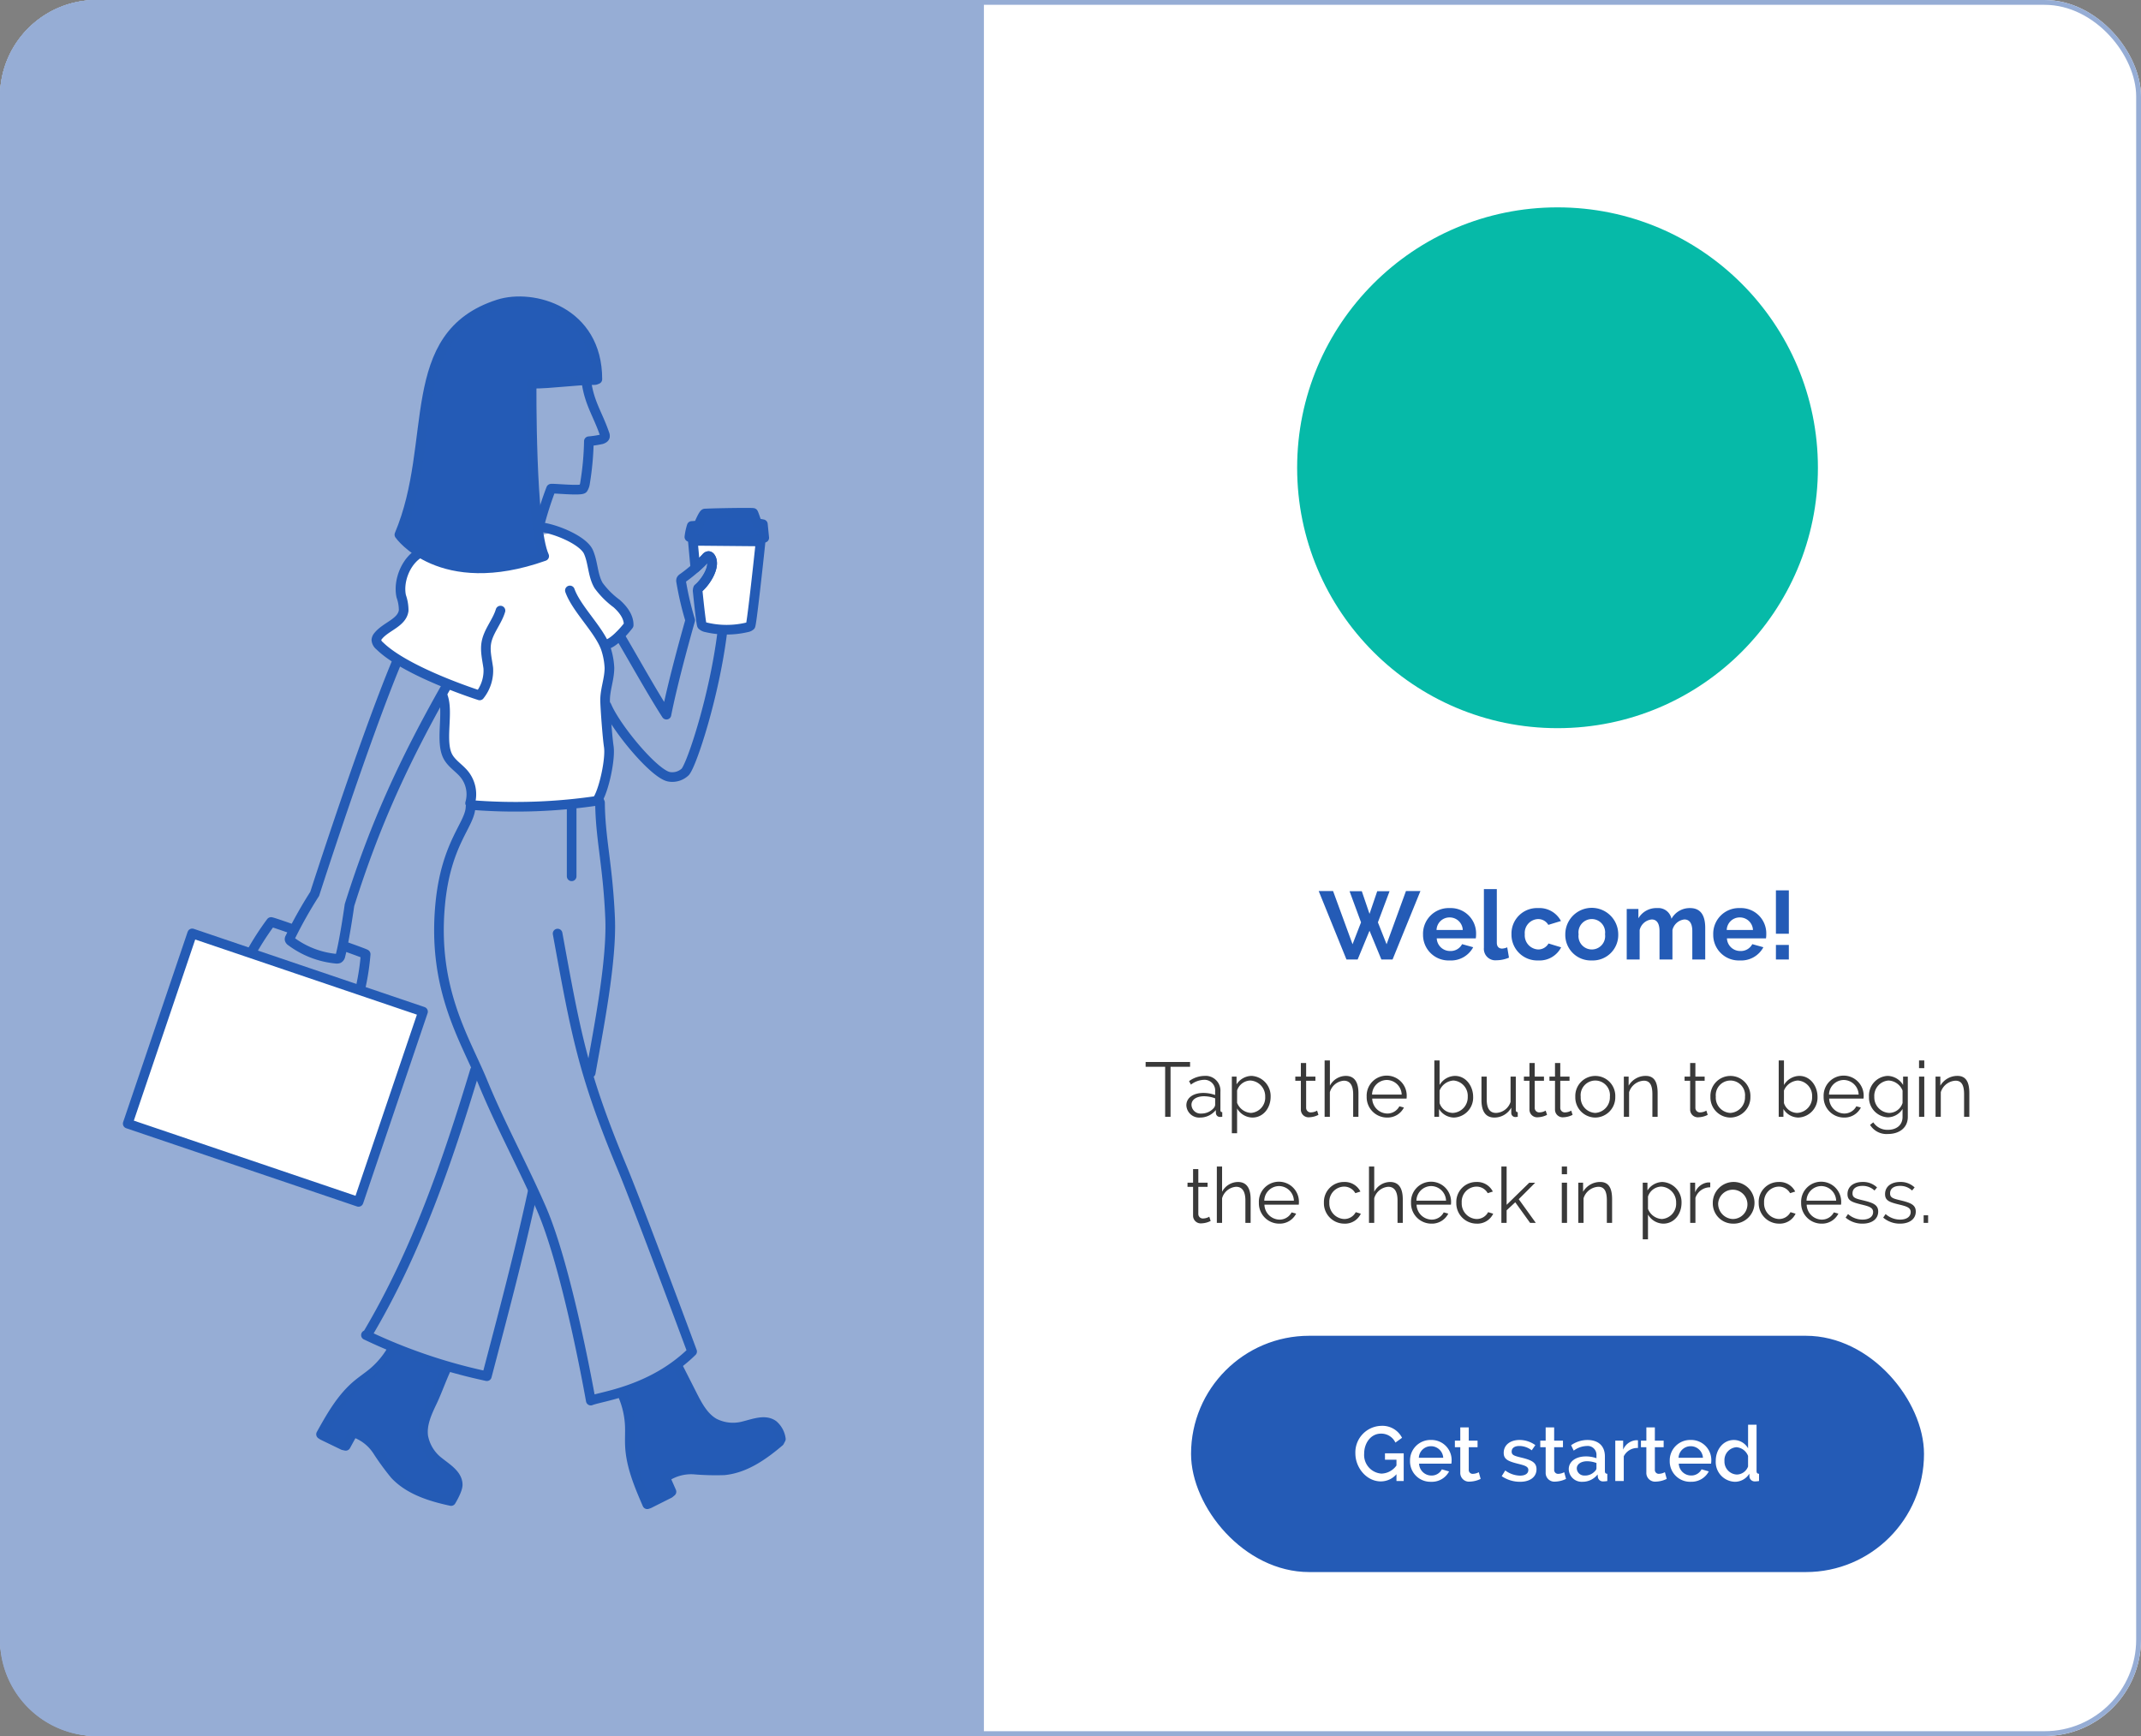
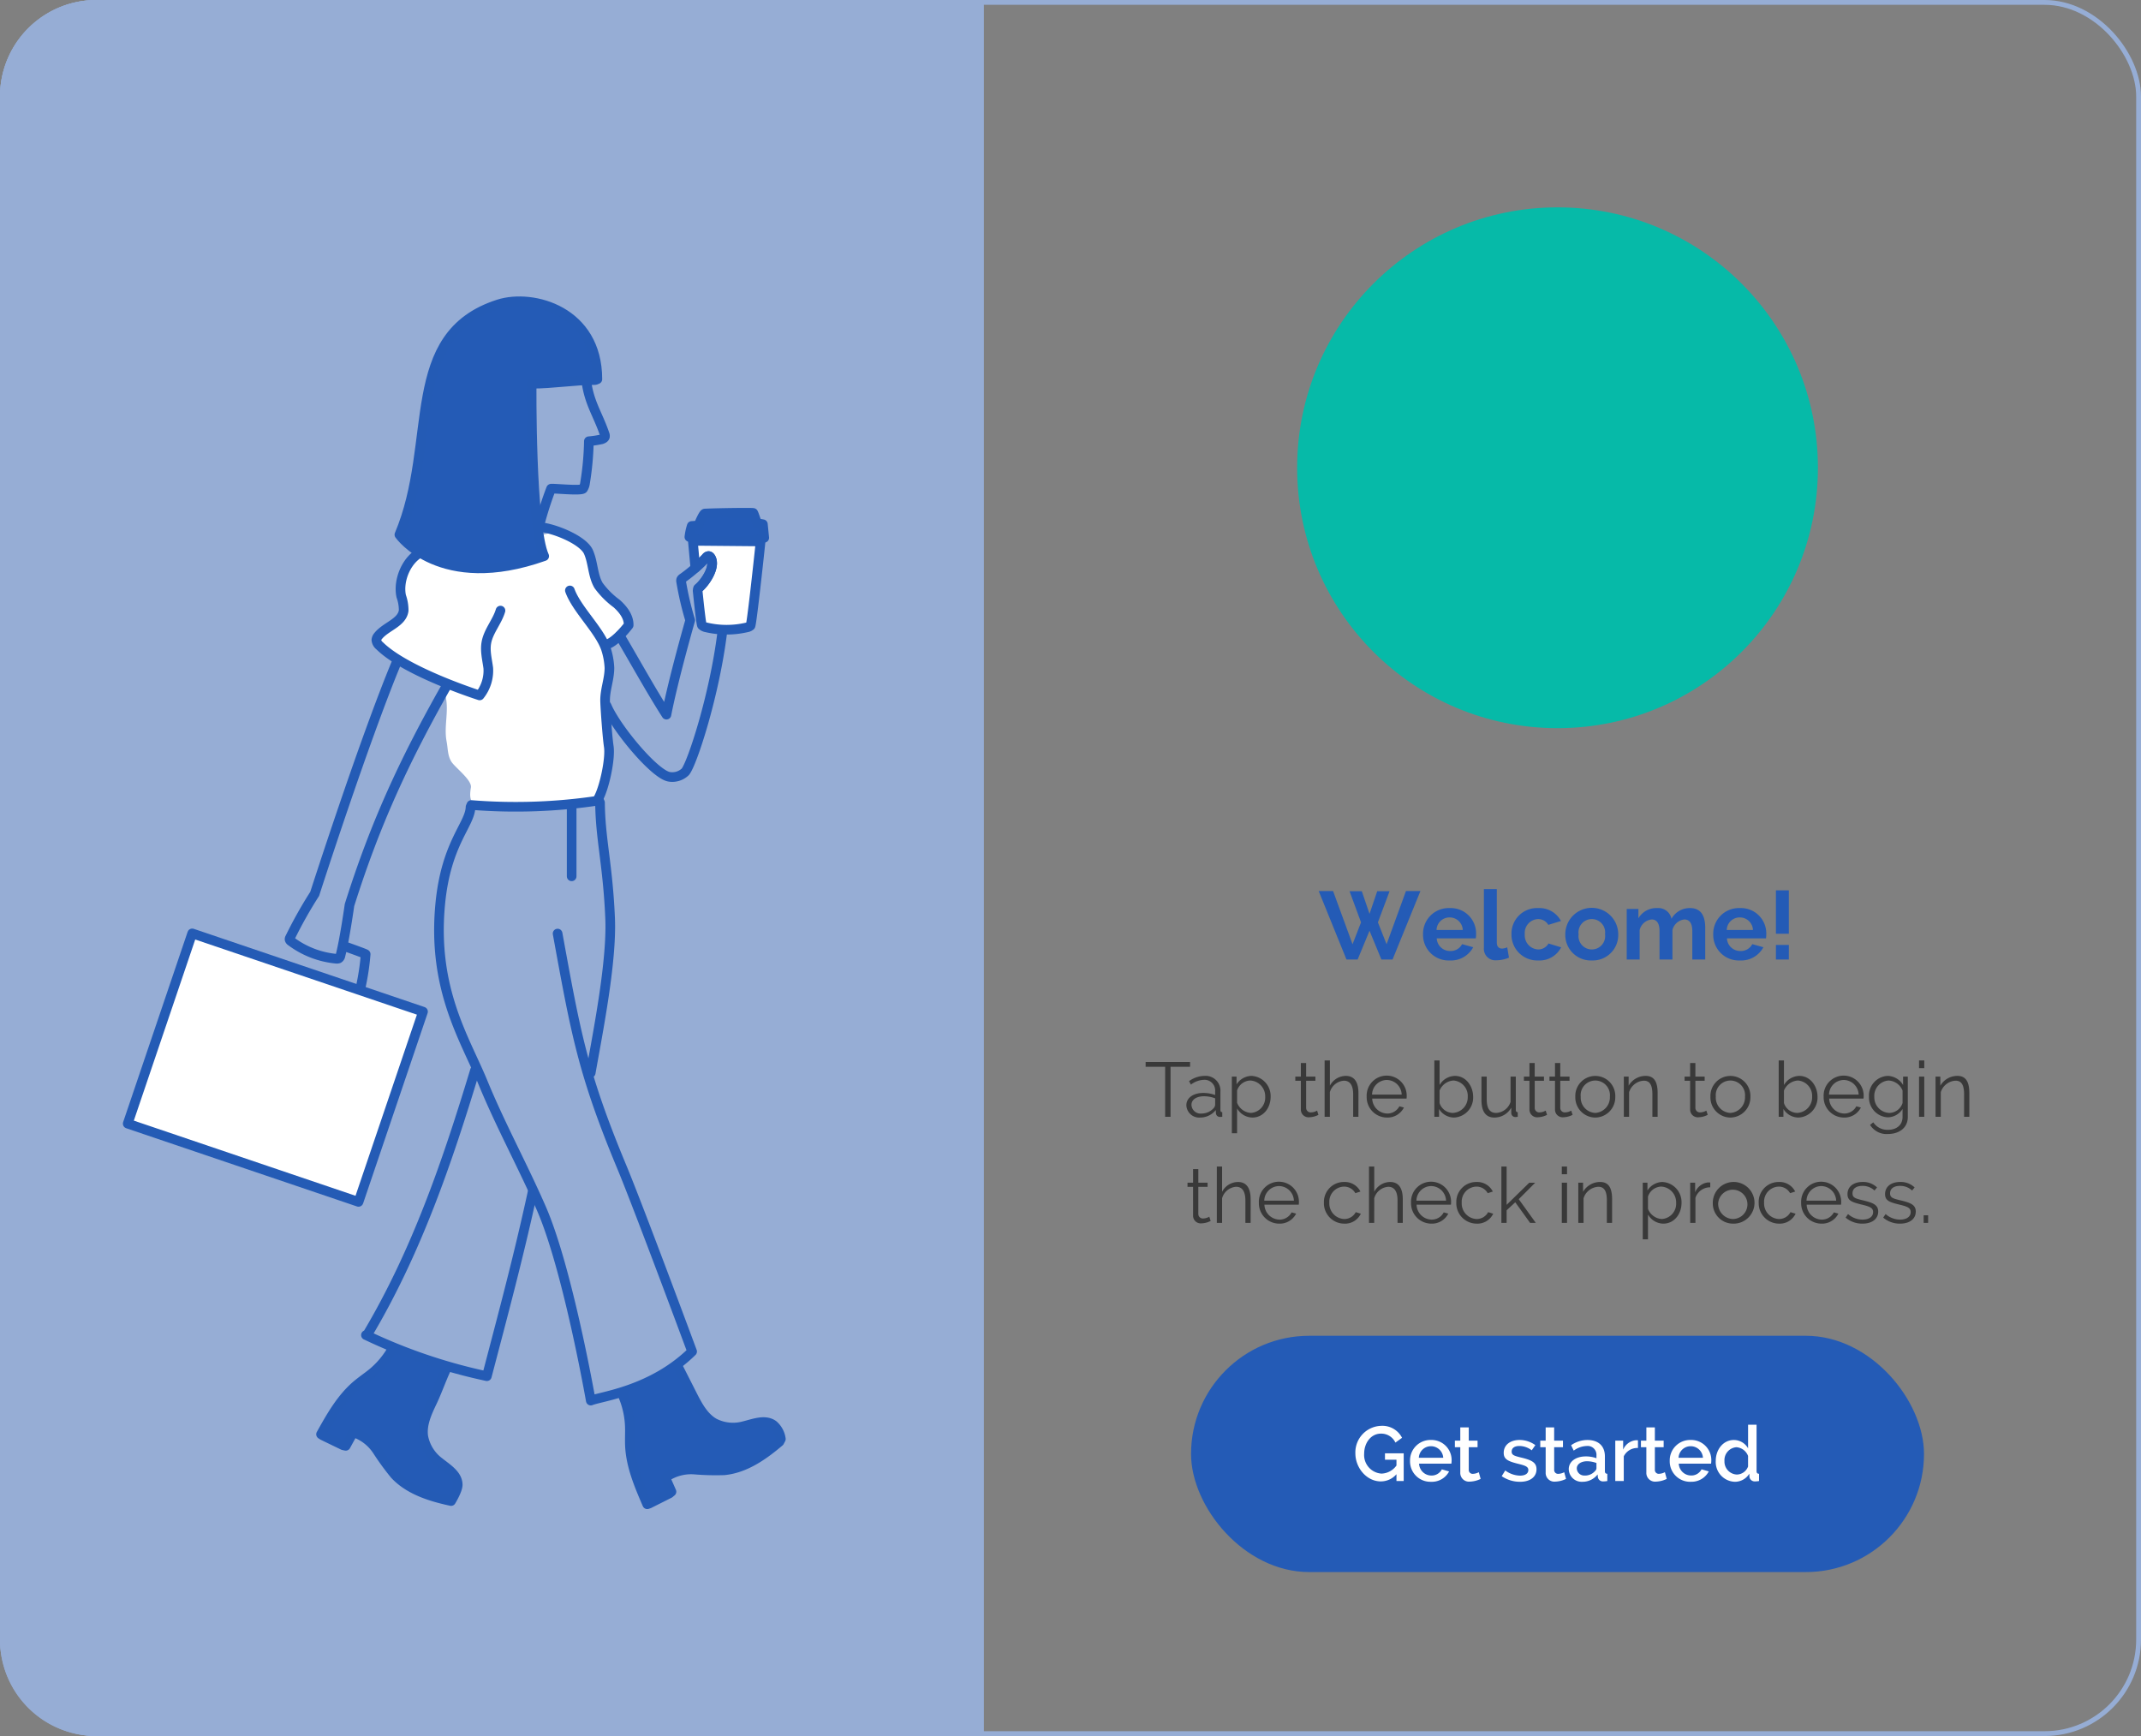
<svg xmlns="http://www.w3.org/2000/svg" width="444" height="360" viewBox="0 0 444 360">
  <rect x="0" y="0" width="444" height="360" fill="#808080" stroke="none" />
  <defs>
    <style>.a,.e,.h{fill:#fff;}.a,.b{stroke:#96add5;}.b{fill:#96add5;}.c,.g{fill:#245bb6;}.d{fill:#06baa8;}.f{fill:#393939;}.g,.h,.i{stroke:#245bb5;stroke-linecap:round;stroke-linejoin:round;stroke-miterlimit:10;stroke-width:2px;}.i,.k{fill:none;}.j{stroke:none;}</style>
  </defs>
  <g transform="translate(-783 -168)">
    <g class="a" transform="translate(783 168)">
-       <rect class="j" width="444" height="360" rx="20" />
      <rect class="k" x="0.5" y="0.5" width="443" height="359" rx="19.5" />
    </g>
    <g class="b" transform="translate(783 168)">
      <path class="j" d="M20,0H204a0,0,0,0,1,0,0V360a0,0,0,0,1,0,0H20A20,20,0,0,1,0,340V20A20,20,0,0,1,20,0Z" />
      <path class="k" d="M20,.5H203a.5.5,0,0,1,.5.5V359a.5.5,0,0,1-.5.5H20A19.5,19.5,0,0,1,.5,340V20A19.5,19.5,0,0,1,20,.5Z" />
    </g>
    <path class="c" d="M43.25,11.3l-1.76,4.54L37.45,4.8H34.47L40.23,19h2.32l2.46-5.96L47.47,19h2.32L55.57,4.8h-3L48.55,15.84l-1.8-4.54,2.42-6.46H46.61l-1.6,4.7-1.6-4.7H40.87Zm18.38,7.9a5.217,5.217,0,0,0,4.88-2.74l-2.3-.64a2.667,2.667,0,0,1-2.48,1.42,2.747,2.747,0,0,1-2.78-2.62h8.1a5.618,5.618,0,0,0,.06-.9,5.251,5.251,0,0,0-5.46-5.38,5.319,5.319,0,0,0-5.54,5.48A5.292,5.292,0,0,0,61.63,19.2Zm-2.72-6.32a2.678,2.678,0,0,1,2.7-2.6,2.713,2.713,0,0,1,2.74,2.6Zm9.82,3.7a2.384,2.384,0,0,0,2.64,2.58,6.677,6.677,0,0,0,2.56-.54l-.36-2.14a3.156,3.156,0,0,1-1.06.26c-.7,0-1.1-.44-1.1-1.22V4.4H68.73Zm5.72-2.82a5.344,5.344,0,0,0,5.54,5.44,5.026,5.026,0,0,0,4.76-2.72l-2.62-.8a2.433,2.433,0,0,1-2.18,1.24,2.922,2.922,0,0,1-2.74-3.16,2.868,2.868,0,0,1,2.74-3.14,2.426,2.426,0,0,1,2.14,1.2l2.62-.8a5.038,5.038,0,0,0-4.74-2.68A5.289,5.289,0,0,0,74.45,13.76ZM91.11,19.2a5.277,5.277,0,0,0,5.48-5.42,5.49,5.49,0,0,0-10.98,0A5.294,5.294,0,0,0,91.11,19.2Zm-2.74-5.42a2.767,2.767,0,1,1,5.48-.02,2.767,2.767,0,1,1-5.48.02Zm26.26-1.32c0-2.02-.56-4.12-3.14-4.12a4.3,4.3,0,0,0-3.86,2.22,2.78,2.78,0,0,0-2.96-2.22,4.3,4.3,0,0,0-3.9,2.12V8.52H98.35V19h2.68V12.88a2.866,2.866,0,0,1,2.5-2.18c1,0,1.62.74,1.62,2.42V19h2.68V12.9a2.868,2.868,0,0,1,2.48-2.2c1.02,0,1.64.76,1.64,2.42V19h2.68Zm7.18,6.74a5.217,5.217,0,0,0,4.88-2.74l-2.3-.64a2.667,2.667,0,0,1-2.48,1.42,2.747,2.747,0,0,1-2.78-2.62h8.1a5.618,5.618,0,0,0,.06-.9,5.251,5.251,0,0,0-5.46-5.38,5.319,5.319,0,0,0-5.54,5.48A5.292,5.292,0,0,0,121.81,19.2Zm-2.72-6.32a2.678,2.678,0,0,1,2.7-2.6,2.713,2.713,0,0,1,2.74,2.6Zm12.88.78v-9h-2.68v9Zm0,5.34V15.98h-2.68V19Z" transform="translate(1022 347.969)" />
    <circle class="d" cx="54" cy="54" r="54" transform="translate(1052 211)" />
    <rect class="c" width="152" height="49" rx="24.5" transform="translate(1030 445)" />
    <path class="e" d="M20.6,15h1.5V9.256H18.216v1.328H20.6v1.2a3.968,3.968,0,0,1-3.1,1.68A3.862,3.862,0,0,1,13.9,9.32c0-2.176,1.376-4.144,3.472-4.144a3.234,3.234,0,0,1,3.008,1.856l1.376-.992a4.565,4.565,0,0,0-4.336-2.48,5.511,5.511,0,0,0-5.344,5.712c0,2.976,2.32,5.808,5.28,5.808A4.3,4.3,0,0,0,20.6,13.592Zm7.152.16a4.035,4.035,0,0,0,3.76-2.144l-1.5-.432a2.376,2.376,0,0,1-2.192,1.28A2.559,2.559,0,0,1,25.288,11.4h6.7a5.554,5.554,0,0,0,.048-.64,4.17,4.17,0,0,0-4.272-4.272,4.238,4.238,0,0,0-4.352,4.352A4.226,4.226,0,0,0,27.752,15.16ZM25.24,10.184a2.5,2.5,0,0,1,2.512-2.4,2.541,2.541,0,0,1,2.544,2.4Zm12.432,2.992a2.765,2.765,0,0,1-1.2.336.8.8,0,0,1-.88-.848V7.992h1.824V6.632H35.592V3.88h-1.76V6.632h-1.12v1.36h1.12v5.232a1.809,1.809,0,0,0,2.016,1.9,5.52,5.52,0,0,0,2.208-.56Zm8.576,1.984c2.064,0,3.392-1.008,3.392-2.592,0-1.424-1.008-1.92-3.312-2.464-1.36-.336-1.84-.512-1.84-1.2,0-.816.7-1.168,1.6-1.168a4.227,4.227,0,0,1,2.56.9L49.4,7.56a5.586,5.586,0,0,0-3.28-1.072c-1.84,0-3.28.976-3.28,2.672,0,1.3.832,1.728,2.928,2.256,1.5.368,2.176.592,2.176,1.3,0,.752-.672,1.168-1.728,1.168a5.3,5.3,0,0,1-3.056-1.072l-.736,1.184A6.678,6.678,0,0,0,46.248,15.16Zm9.136-1.984a2.765,2.765,0,0,1-1.2.336.8.8,0,0,1-.88-.848V7.992h1.824V6.632H53.3V3.88h-1.76V6.632h-1.12v1.36h1.12v5.232a1.809,1.809,0,0,0,2.016,1.9,5.52,5.52,0,0,0,2.208-.56ZM59.16,15.16a3.934,3.934,0,0,0,3.152-1.52l.048.528a1.051,1.051,0,0,0,1.1.912,4.661,4.661,0,0,0,.864-.08V13.5c-.368-.016-.5-.176-.5-.576V9.9c0-2.176-1.36-3.408-3.648-3.408a5.91,5.91,0,0,0-3.36,1.088l.544,1.12a4.706,4.706,0,0,1,2.656-.96A1.833,1.833,0,0,1,62.072,9.7v.576A6.318,6.318,0,0,0,59.864,9.9c-2.08,0-3.536,1.072-3.536,2.64A2.678,2.678,0,0,0,59.16,15.16Zm.48-1.3a1.535,1.535,0,0,1-1.648-1.472c0-.88.9-1.488,2.144-1.488a5.7,5.7,0,0,1,1.936.368v1.1a.876.876,0,0,1-.336.608A2.692,2.692,0,0,1,59.64,13.864Zm11.04-7.3a3.366,3.366,0,0,0-.448-.016A3.2,3.2,0,0,0,67.608,8.5V6.632H65.976V15h1.76V9.88A3.122,3.122,0,0,1,70.68,8.152Zm5.584,6.608a2.765,2.765,0,0,1-1.2.336.8.8,0,0,1-.88-.848V7.992h1.824V6.632H74.184V3.88h-1.76V6.632H71.3v1.36h1.12v5.232a1.809,1.809,0,0,0,2.016,1.9,5.52,5.52,0,0,0,2.208-.56Zm5.344,1.984a4.035,4.035,0,0,0,3.76-2.144l-1.5-.432a2.376,2.376,0,0,1-2.192,1.28A2.559,2.559,0,0,1,79.144,11.4h6.7a5.552,5.552,0,0,0,.048-.64,4.17,4.17,0,0,0-4.272-4.272,4.238,4.238,0,0,0-4.352,4.352A4.226,4.226,0,0,0,81.608,15.16ZM79.1,10.184a2.5,2.5,0,0,1,2.512-2.4,2.541,2.541,0,0,1,2.544,2.4Zm11.68,4.976a3.493,3.493,0,0,0,2.992-1.68l.032.688a1.092,1.092,0,0,0,1.12.912,4.9,4.9,0,0,0,.864-.08V13.5c-.368-.016-.512-.176-.512-.576V3.32h-1.76v4.9a3.411,3.411,0,0,0-2.944-1.728c-2.192,0-3.76,1.952-3.76,4.336A4.1,4.1,0,0,0,90.776,15.16Zm.448-1.5a2.685,2.685,0,0,1-2.608-2.8A2.681,2.681,0,0,1,91.1,7.992,2.8,2.8,0,0,1,93.512,9.8v2.192A2.52,2.52,0,0,1,91.224,13.656Z" transform="translate(1052 460.118)" />
    <path class="f" d="M14.187,3.64H4.971v.992H9.019V15h1.12V4.632h4.048Zm2.1,11.52a4.144,4.144,0,0,0,3.232-1.552l.032.656a.822.822,0,0,0,.88.768c.112,0,.256-.016.432-.032v-.96c-.272,0-.384-.144-.384-.448V9.832A3.076,3.076,0,0,0,17.163,6.52a5.575,5.575,0,0,0-3.184,1.088l.384.72a4.735,4.735,0,0,1,2.688-.992,2.21,2.21,0,0,1,2.336,2.4v.752a7.082,7.082,0,0,0-2.448-.432c-2.08,0-3.52,1.008-3.52,2.56A2.657,2.657,0,0,0,16.283,15.16Zm.272-.832a1.883,1.883,0,0,1-2.08-1.808c0-1.1,1.072-1.776,2.624-1.776a6.665,6.665,0,0,1,2.288.432v1.36a1.19,1.19,0,0,1-.272.624A3.343,3.343,0,0,1,16.555,14.328Zm10.56.832c2.24,0,3.776-1.968,3.776-4.32a4.183,4.183,0,0,0-3.968-4.32,3.771,3.771,0,0,0-3.1,1.76V6.664h-.976V18.408h1.088V13.272A3.742,3.742,0,0,0,27.115,15.16Zm-.3-.96a3.283,3.283,0,0,1-2.88-2.1V9.544A2.983,2.983,0,0,1,26.667,7.48a3.26,3.26,0,0,1,3.1,3.36A3.173,3.173,0,0,1,26.811,14.2Zm13.712-.48a2.612,2.612,0,0,1-1.264.368.929.929,0,0,1-1.008-.9V7.528h1.92V6.664h-1.92V3.848H37.163V6.664H36.011v.864h1.152V13.5a1.588,1.588,0,0,0,1.76,1.6,4.5,4.5,0,0,0,1.888-.5Zm8.576-3.6c0-2.144-.72-3.6-2.64-3.6a3.772,3.772,0,0,0-3.28,2.032V3.32H42.091V15h1.088V9.9a3.264,3.264,0,0,1,2.912-2.384c1.248,0,1.92.944,1.92,2.832V15H49.1ZM55,15.16a3.8,3.8,0,0,0,3.536-2.08l-.944-.256a2.793,2.793,0,0,1-2.56,1.5,3.185,3.185,0,0,1-3.072-3.1h7.12a2.646,2.646,0,0,0,.032-.432,4.154,4.154,0,1,0-8.3.016A4.222,4.222,0,0,0,55,15.16Zm-3.072-4.768a3.089,3.089,0,0,1,3.056-3.024,3.127,3.127,0,0,1,3.088,3.024ZM68.923,15.16a4.14,4.14,0,0,0,3.968-4.3c0-2.176-1.456-4.336-3.776-4.336a3.783,3.783,0,0,0-3.184,1.888V3.32H64.843V15h.976V13.384A3.679,3.679,0,0,0,68.923,15.16Zm-.256-.96a2.926,2.926,0,0,1-2.736-2.048V9.56a3.334,3.334,0,0,1,2.88-2.08,3.19,3.19,0,0,1,2.96,3.376A3.243,3.243,0,0,1,68.667,14.2Zm8.608.96a4.007,4.007,0,0,0,3.52-2.048v1.152a.835.835,0,0,0,.9.784A3.054,3.054,0,0,0,82.139,15v-.96c-.272,0-.4-.144-.4-.448V6.664H80.651v5.248A3.285,3.285,0,0,1,77.643,14.2c-1.3,0-1.936-.928-1.936-2.832v-4.7H74.619v4.9C74.619,13.928,75.531,15.16,77.275,15.16Zm10.656-1.44a2.612,2.612,0,0,1-1.264.368.929.929,0,0,1-1.008-.9V7.528h1.92V6.664h-1.92V3.848H84.571V6.664H83.419v.864h1.152V13.5a1.588,1.588,0,0,0,1.76,1.6,4.5,4.5,0,0,0,1.888-.5Zm5.3,0a2.612,2.612,0,0,1-1.264.368.929.929,0,0,1-1.008-.9V7.528h1.92V6.664h-1.92V3.848H89.867V6.664H88.715v.864h1.152V13.5a1.588,1.588,0,0,0,1.76,1.6,4.5,4.5,0,0,0,1.888-.5Zm4.992,1.44a4.191,4.191,0,0,0,4.144-4.3,4.148,4.148,0,1,0-8.288,0A4.17,4.17,0,0,0,98.219,15.16ZM95.2,10.872a3.042,3.042,0,1,1,6.048-.032A3.222,3.222,0,0,1,98.2,14.2,3.167,3.167,0,0,1,95.2,10.872Zm15.952-.752c0-2.192-.608-3.6-2.48-3.6a4.087,4.087,0,0,0-3.536,2.032V6.664h-.992V15h1.088V9.9a3.382,3.382,0,0,1,3.056-2.384c1.216,0,1.776.864,1.776,2.832V15h1.088Zm10.1,3.6a2.612,2.612,0,0,1-1.264.368.929.929,0,0,1-1.008-.9V7.528h1.92V6.664h-1.92V3.848h-1.088V6.664h-1.152v.864h1.152V13.5a1.588,1.588,0,0,0,1.76,1.6,4.5,4.5,0,0,0,1.888-.5Zm4.992,1.44a4.191,4.191,0,0,0,4.144-4.3,4.148,4.148,0,1,0-8.288,0A4.17,4.17,0,0,0,126.235,15.16Zm-3.024-4.288a3.042,3.042,0,1,1,6.048-.032,3.222,3.222,0,0,1-3.04,3.36A3.167,3.167,0,0,1,123.211,10.872Zm17.12,4.288a4.14,4.14,0,0,0,3.968-4.3c0-2.176-1.456-4.336-3.776-4.336a3.783,3.783,0,0,0-3.184,1.888V3.32h-1.088V15h.976V13.384A3.679,3.679,0,0,0,140.331,15.16Zm-.256-.96a2.926,2.926,0,0,1-2.736-2.048V9.56a3.334,3.334,0,0,1,2.88-2.08,3.19,3.19,0,0,1,2.96,3.376A3.243,3.243,0,0,1,140.075,14.2Zm9.68.96a3.8,3.8,0,0,0,3.536-2.08l-.944-.256a2.793,2.793,0,0,1-2.56,1.5,3.185,3.185,0,0,1-3.072-3.1h7.12a2.645,2.645,0,0,0,.032-.432,4.154,4.154,0,1,0-8.3.016A4.222,4.222,0,0,0,149.755,15.16Zm-3.072-4.768a3.089,3.089,0,0,1,3.056-3.024,3.127,3.127,0,0,1,3.088,3.024Zm12.192,4.72a3.683,3.683,0,0,0,3.056-1.728v1.648c0,1.792-1.376,2.672-3.008,2.672a3.482,3.482,0,0,1-3.056-1.552l-.672.528a4.006,4.006,0,0,0,3.728,1.888c2.24,0,4.1-1.216,4.1-3.536V6.664h-.976V8.408a3.853,3.853,0,0,0-3.2-1.888,4.072,4.072,0,0,0-3.872,4.336A4.1,4.1,0,0,0,158.875,15.112Zm.3-.912a3.232,3.232,0,0,1-3.1-3.328,3.187,3.187,0,0,1,2.96-3.392,3.3,3.3,0,0,1,2.9,2.08v2.576A2.933,2.933,0,0,1,159.179,14.2Zm7.264.8V6.664h-1.088V15Zm0-10.08V3.32h-1.088v1.6Zm9.344,5.2c0-2.192-.608-3.6-2.48-3.6a4.087,4.087,0,0,0-3.536,2.032V6.664h-.992V15h1.088V9.9a3.382,3.382,0,0,1,3.056-2.384c1.216,0,1.776.864,1.776,2.832V15h1.088ZM18.171,35.72a2.612,2.612,0,0,1-1.264.368.929.929,0,0,1-1.008-.9V29.528h1.92v-.864H15.9V25.848H14.811v2.816H13.659v.864h1.152V35.5a1.588,1.588,0,0,0,1.76,1.6,4.5,4.5,0,0,0,1.888-.5Zm8.576-3.6c0-2.144-.72-3.6-2.64-3.6a3.772,3.772,0,0,0-3.28,2.032V25.32H19.739V37h1.088V31.9a3.264,3.264,0,0,1,2.912-2.384c1.248,0,1.92.944,1.92,2.832V37h1.088Zm5.9,5.04a3.8,3.8,0,0,0,3.536-2.08l-.944-.256a2.793,2.793,0,0,1-2.56,1.5,3.185,3.185,0,0,1-3.072-3.1h7.12a2.646,2.646,0,0,0,.032-.432,4.154,4.154,0,1,0-8.3.016A4.222,4.222,0,0,0,32.651,37.16Zm-3.072-4.768a3.089,3.089,0,0,1,3.056-3.024,3.127,3.127,0,0,1,3.088,3.024Zm12.368.416a4.232,4.232,0,0,0,4.192,4.352A3.623,3.623,0,0,0,49.6,35.1l-1.056-.32A2.668,2.668,0,0,1,46.107,36.2a3.231,3.231,0,0,1-3.04-3.392,3.13,3.13,0,0,1,3.024-3.328,2.658,2.658,0,0,1,2.368,1.36l1.056-.336a3.621,3.621,0,0,0-3.392-1.984A4.135,4.135,0,0,0,41.947,32.808ZM58.3,32.12c0-2.144-.72-3.6-2.64-3.6a3.772,3.772,0,0,0-3.28,2.032V25.32H51.291V37h1.088V31.9a3.264,3.264,0,0,1,2.912-2.384c1.248,0,1.92.944,1.92,2.832V37H58.3Zm5.9,5.04a3.8,3.8,0,0,0,3.536-2.08l-.944-.256a2.793,2.793,0,0,1-2.56,1.5,3.185,3.185,0,0,1-3.072-3.1h7.12a2.645,2.645,0,0,0,.032-.432,4.154,4.154,0,1,0-8.3.016A4.222,4.222,0,0,0,64.2,37.16Zm-3.072-4.768a3.089,3.089,0,0,1,3.056-3.024,3.127,3.127,0,0,1,3.088,3.024Zm8.272.416A4.232,4.232,0,0,0,73.6,37.16,3.623,3.623,0,0,0,77.051,35.1L76,34.776A2.668,2.668,0,0,1,73.563,36.2a3.231,3.231,0,0,1-3.04-3.392,3.13,3.13,0,0,1,3.024-3.328,2.658,2.658,0,0,1,2.368,1.36l1.056-.336a3.621,3.621,0,0,0-3.392-1.984A4.135,4.135,0,0,0,69.4,32.808ZM85.883,37l-3.536-4.912,3.408-3.408H84.523l-4.688,4.576V25.32H78.747V37h1.088V34.392l1.792-1.664L84.7,37Zm6.48,0V28.664H91.275V37Zm0-10.08v-1.6H91.275v1.6Zm9.344,5.2c0-2.192-.608-3.6-2.48-3.6a4.087,4.087,0,0,0-3.536,2.032V28.664H94.7V37h1.088V31.9a3.382,3.382,0,0,1,3.056-2.384c1.216,0,1.776.864,1.776,2.832V37h1.088Zm10.624,5.04c2.24,0,3.776-1.968,3.776-4.32a4.183,4.183,0,0,0-3.968-4.32,3.771,3.771,0,0,0-3.1,1.76V28.664h-.976V40.408h1.088V35.272A3.742,3.742,0,0,0,112.331,37.16Zm-.3-.96a3.283,3.283,0,0,1-2.88-2.1v-2.56a2.983,2.983,0,0,1,2.736-2.064,3.26,3.26,0,0,1,3.1,3.36A3.173,3.173,0,0,1,112.027,36.2Zm10.032-7.568a4.062,4.062,0,0,0-.48-.016,3.271,3.271,0,0,0-2.656,2.048v-2H117.9V37h1.088V31.816a3.2,3.2,0,0,1,3.072-2.192Zm4.672,8.528a4.324,4.324,0,1,0-4.144-4.3A4.191,4.191,0,0,0,126.731,37.16Zm-3.024-4.288a3.039,3.039,0,1,1,3.008,3.328A3.167,3.167,0,0,1,123.707,32.872Zm8.4-.064A4.232,4.232,0,0,0,136.3,37.16a3.623,3.623,0,0,0,3.456-2.064l-1.056-.32a2.668,2.668,0,0,1-2.432,1.424,3.231,3.231,0,0,1-3.04-3.392,3.13,3.13,0,0,1,3.024-3.328,2.658,2.658,0,0,1,2.368,1.36l1.056-.336a3.621,3.621,0,0,0-3.392-1.984A4.135,4.135,0,0,0,132.107,32.808ZM145.1,37.16a3.8,3.8,0,0,0,3.536-2.08l-.944-.256a2.793,2.793,0,0,1-2.56,1.5,3.185,3.185,0,0,1-3.072-3.1h7.12a2.645,2.645,0,0,0,.032-.432,4.154,4.154,0,1,0-8.3.016A4.222,4.222,0,0,0,145.1,37.16Zm-3.072-4.768a3.089,3.089,0,0,1,3.056-3.024,3.127,3.127,0,0,1,3.088,3.024Zm11.616,4.768c1.968,0,3.248-.976,3.248-2.5,0-1.424-1.1-1.84-3.248-2.352-1.488-.352-2.08-.544-2.08-1.424,0-1.088.912-1.552,2.048-1.552a3.518,3.518,0,0,1,2.512.96l.528-.64a4.166,4.166,0,0,0-3.008-1.136c-1.712,0-3.12.848-3.12,2.528,0,1.312.864,1.648,2.8,2.128,1.68.4,2.512.656,2.512,1.584,0,.992-.88,1.568-2.208,1.568a4.536,4.536,0,0,1-2.992-1.152l-.5.736A5.275,5.275,0,0,0,153.643,37.16Zm7.792,0c1.968,0,3.248-.976,3.248-2.5,0-1.424-1.1-1.84-3.248-2.352-1.488-.352-2.08-.544-2.08-1.424,0-1.088.912-1.552,2.048-1.552a3.518,3.518,0,0,1,2.512.96l.528-.64a4.166,4.166,0,0,0-3.008-1.136c-1.712,0-3.12.848-3.12,2.528,0,1.312.864,1.648,2.8,2.128,1.68.4,2.512.656,2.512,1.584,0,.992-.88,1.568-2.208,1.568a4.536,4.536,0,0,1-2.992-1.152l-.5.736A5.275,5.275,0,0,0,161.435,37.16Zm5.808-.16V35.432h-.928V37Z" transform="translate(1015.609 384.587)" />
    <g transform="translate(808 151.604)">
      <path class="g" d="M169.715,141.555c-4.454,1.205-11.136,1.274-15.522-.168a12.014,12.014,0,0,1,.488-2.281l1.381-.1s.992-2.464,1.358-2.479c2.914-.137,9.915-.221,10.015-.122s.763,2.1.763,2.1l1.236.244Z" transform="translate(-36.228 -13.641)" />
      <path class="e" d="M117.682,155.368c-5.56-4.279-2.3-11.9-9.992-13.371-2.578-.5-6.132.313-6.354,2.914-.214,2.563-6.765,1.091-8.642.992-3.417-.175-6.842-.4-10.259-.526-2.555-.1-4.226-.114-5.965,2.036a11.355,11.355,0,0,0-2.25,7.8c.092,1.3.458,3.455.458,3.455l-5.339,5.484s2.174,1.853,3.127,2.548a59.006,59.006,0,0,0,11.151,6.361,3.581,3.581,0,0,0-.183,2.357c.87,3.318-.336,6.415.282,9.671.29,1.51.183,2.868.976,4.18.725,1.19,4.325,3.829,4.065,5.377-.32,1.907-.282,3.509,1.9,3.928,4.637.9,23.164,1.075,25.46-2.891,2.151-3.714-.511-15.491.114-19.389.839-5.217.9-6.788.229-10.5a5.922,5.922,0,0,0,4.492-4.6C121.358,159.349,119.1,156.466,117.682,155.368Z" transform="translate(-16.1 -14.945)" />
      <rect class="h" width="41.66" height="50.546" transform="matrix(0.321, -0.947, 0.947, 0.321, 1.486, 249.407)" />
      <path class="i" d="M113.42,130.6a72,72,0,0,1,2.418-7.559c.206-.13,6.254.511,6.636-.015a2.814,2.814,0,0,0,.412-1.167,59.985,59.985,0,0,0,.793-8.665,20.722,20.722,0,0,0,2.639-.4c.282-.1.6-.244.686-.526a1,1,0,0,0-.069-.572c-1.4-4.065-3.051-6.239-3.714-10.48" transform="translate(-26.559 -5.3)" />
      <path class="g" d="M116.408,95.033c0-14.149-13.386-17.817-20.517-15.529-20.044,6.422-12.417,28.541-20.54,47.77,0,0,8.451,12.1,30.029,4.447-2.83-6.132-2.609-35.749-2.609-35.749,4.393,0,8.794-.763,13.188-.763Z" transform="translate(-17.526)" />
      <path class="i" d="M78.631,146.96c-3.181,1.35-5.126,5.881-4.378,9.252a8.663,8.663,0,0,1,.5,2.952c-.343,2.532-3.692,3.28-5.286,5.27a1.463,1.463,0,0,0-.374.816,1.737,1.737,0,0,0,.679,1.22c5.56,5.476,20.739,10.289,20.739,10.289A8.233,8.233,0,0,0,92.3,171.1c-.229-1.754-.709-3.524-.4-5.263.42-2.4,2.235-4.332,2.929-6.666" transform="translate(-16.04 -16.155)" />
      <path class="i" d="M67.676,177.06C60.819,193.565,50.7,225.051,50.7,225.051a91.856,91.856,0,0,0-5.126,9.122.528.528,0,0,0-.084.336.668.668,0,0,0,.313.389,18.545,18.545,0,0,0,9.3,3.6,1.135,1.135,0,0,0,.557-.046.834.834,0,0,0,.381-.595c.877-3.371,1.876-10.488,1.876-10.488,5.354-16.986,11.388-29.96,19.938-45.1" transform="translate(-10.439 -23.297)" />
-       <path class="i" d="M92.808,208.392a6.634,6.634,0,0,0-1.182-5.965c-1.007-1.243-2.464-2.113-3.3-3.478-1.922-3.142.168-9.42-1.213-12.829" transform="translate(-20.316 -25.447)" />
      <path class="i" d="M121.71,157.49c1.373,3.844,6.056,8.131,7.429,11.975a14.908,14.908,0,0,1,.77,4.073c0,2.433-.984,4.63-.892,7.063.069,1.884.473,7.376.755,9.237.381,2.548-.908,8.52-2.151,10.77" transform="translate(-28.526 -18.653)" />
      <path class="i" d="M117.581,271.08c1.571-8.871,4.416-23.141,4.02-32.141-.488-11.182-2.021-16.315-2.09-23.9l-.191-.442a115.314,115.314,0,0,1-26.49.938l-.168.4c-.092,3.707-5.11,7.452-6.3,20.266-1.64,17.627,5.179,27.893,8.832,36.794s8.3,17.36,12.143,26.177c5.484,12.577,10.259,39.868,10.259,39.868,2.143-.877,12.677-2.006,21.013-10.175,0,0-11.014-29.7-14.6-38.312-8.085-19.434-9.511-27.649-13.294-48.357" transform="translate(-20.079 -32.204)" />
      <path class="i" d="M122.19,215.88v14.744" transform="translate(-28.64 -32.508)" />
      <path class="g" d="M147.368,368.14l3.135,6.178c1.129,2.22,2.372,4.569,4.531,5.8a8.527,8.527,0,0,0,6.209.633c2.044-.5,4.386-1.457,6.079-.206a4.646,4.646,0,0,1,1.548,2.891l-.3.572c-3.333,2.83-7.116,5.5-11.471,5.919a53.011,53.011,0,0,1-6.125-.153,9.4,9.4,0,0,0-5.835,1.48l-.191.3,1.236,2.814-.412.343c-1.4.709-2.807,1.411-4.21,2.12l-.4.137c-1.686-3.9-3.394-7.9-3.592-12.143-.061-1.3.023-2.609-.015-3.913a18.015,18.015,0,0,0-1.48-6.605" transform="translate(-31.936 -68.635)" />
      <path class="g" d="M80.082,367.649c-1,2.082-1.991,4.927-2.99,7.009-1.075,2.25-2.181,4.66-1.846,7.132a8.6,8.6,0,0,0,3.28,5.316c1.64,1.32,3.829,2.593,3.867,4.7.023,1.114-1.381,3.4-1.381,3.4-4.271-.923-8.7-2.3-11.677-5.492a53.654,53.654,0,0,1-3.608-4.95A9.452,9.452,0,0,0,61,381.035l-.351.031c-.5.9-.984,1.8-1.48,2.692l-.526-.114c-1.411-.686-2.83-1.365-4.241-2.052l-.351-.229c2.067-3.707,4.2-7.505,7.444-10.243,1-.839,2.082-1.571,3.1-2.387a17.862,17.862,0,0,0,4.34-5.2" transform="translate(-12.472 -67.541)" />
      <path class="i" d="M100.819,313.213c-2.875,13.249-6.041,25.04-9.488,38.182l-.61-.137a112.294,112.294,0,0,1-24.461-8.39l.328-.168c10.205-17.146,16.627-36.016,22.279-54.71" transform="translate(-15.369 -49.618)" />
      <path class="i" d="M127.459,164.531c1.937-.732,4.34-3.936,4.34-3.936.031-1.77-1.182-3.31-2.5-4.485a17.3,17.3,0,0,1-3.73-3.73c-1.243-2.1-1.121-4.744-2.113-6.971-1.159-2.609-7.742-5.171-10.594-5.179" transform="translate(-26.426 -14.558)" />
      <path class="i" d="M63.844,262.518a49.84,49.84,0,0,0,.984-6.636c-.069-.122-4.348-1.632-4.348-1.632" transform="translate(-13.998 -41.612)" />
-       <path class="i" d="M35.26,253.726a57.914,57.914,0,0,1,3.959-6.087c.137-.053,4.47,1.48,4.47,1.48" transform="translate(-8.014 -40.043)" />
      <path class="i" d="M155.683,168.88c-1.632,13.149-6.247,27.214-7.658,28.915a3.878,3.878,0,0,1-3.326,1.045c-3.028-.458-11.029-10.076-12.989-14.7" transform="translate(-30.899 -21.356)" />
      <path class="h" d="M155.14,144c.1,1.121.229,2.509.366,4.012l.16,1.617c.778-.686,1.518-1.4,2.227-2.166a.77.77,0,0,1,.488-.305c.244,0,.419.236.534.458.915,1.8-1.106,4.965-2.67,6.254l-.114.465c.389,3.814.763,7.017.9,7.177a1.8,1.8,0,0,0,.931.442,18.445,18.445,0,0,0,8.39-.008,1.434,1.434,0,0,0,.74-.336c.221-.221,1.487-11.624,2.1-17.482Z" transform="translate(-36.458 -15.453)" />
      <path class="i" d="M151.536,154.862c1.556-1.289,3.585-4.454,2.67-6.254-.114-.221-.29-.458-.534-.458a.74.74,0,0,0-.488.305,31.911,31.911,0,0,1-4.866,4.256.77.77,0,0,0-.305.32.782.782,0,0,0-.008.419,64.014,64.014,0,0,0,1.876,8.016s-3.44,11.967-4.927,19.564c-3.02-4.691-6.834-11.555-9.664-16.353" transform="translate(-31.748 -16.437)" />
    </g>
  </g>
</svg>